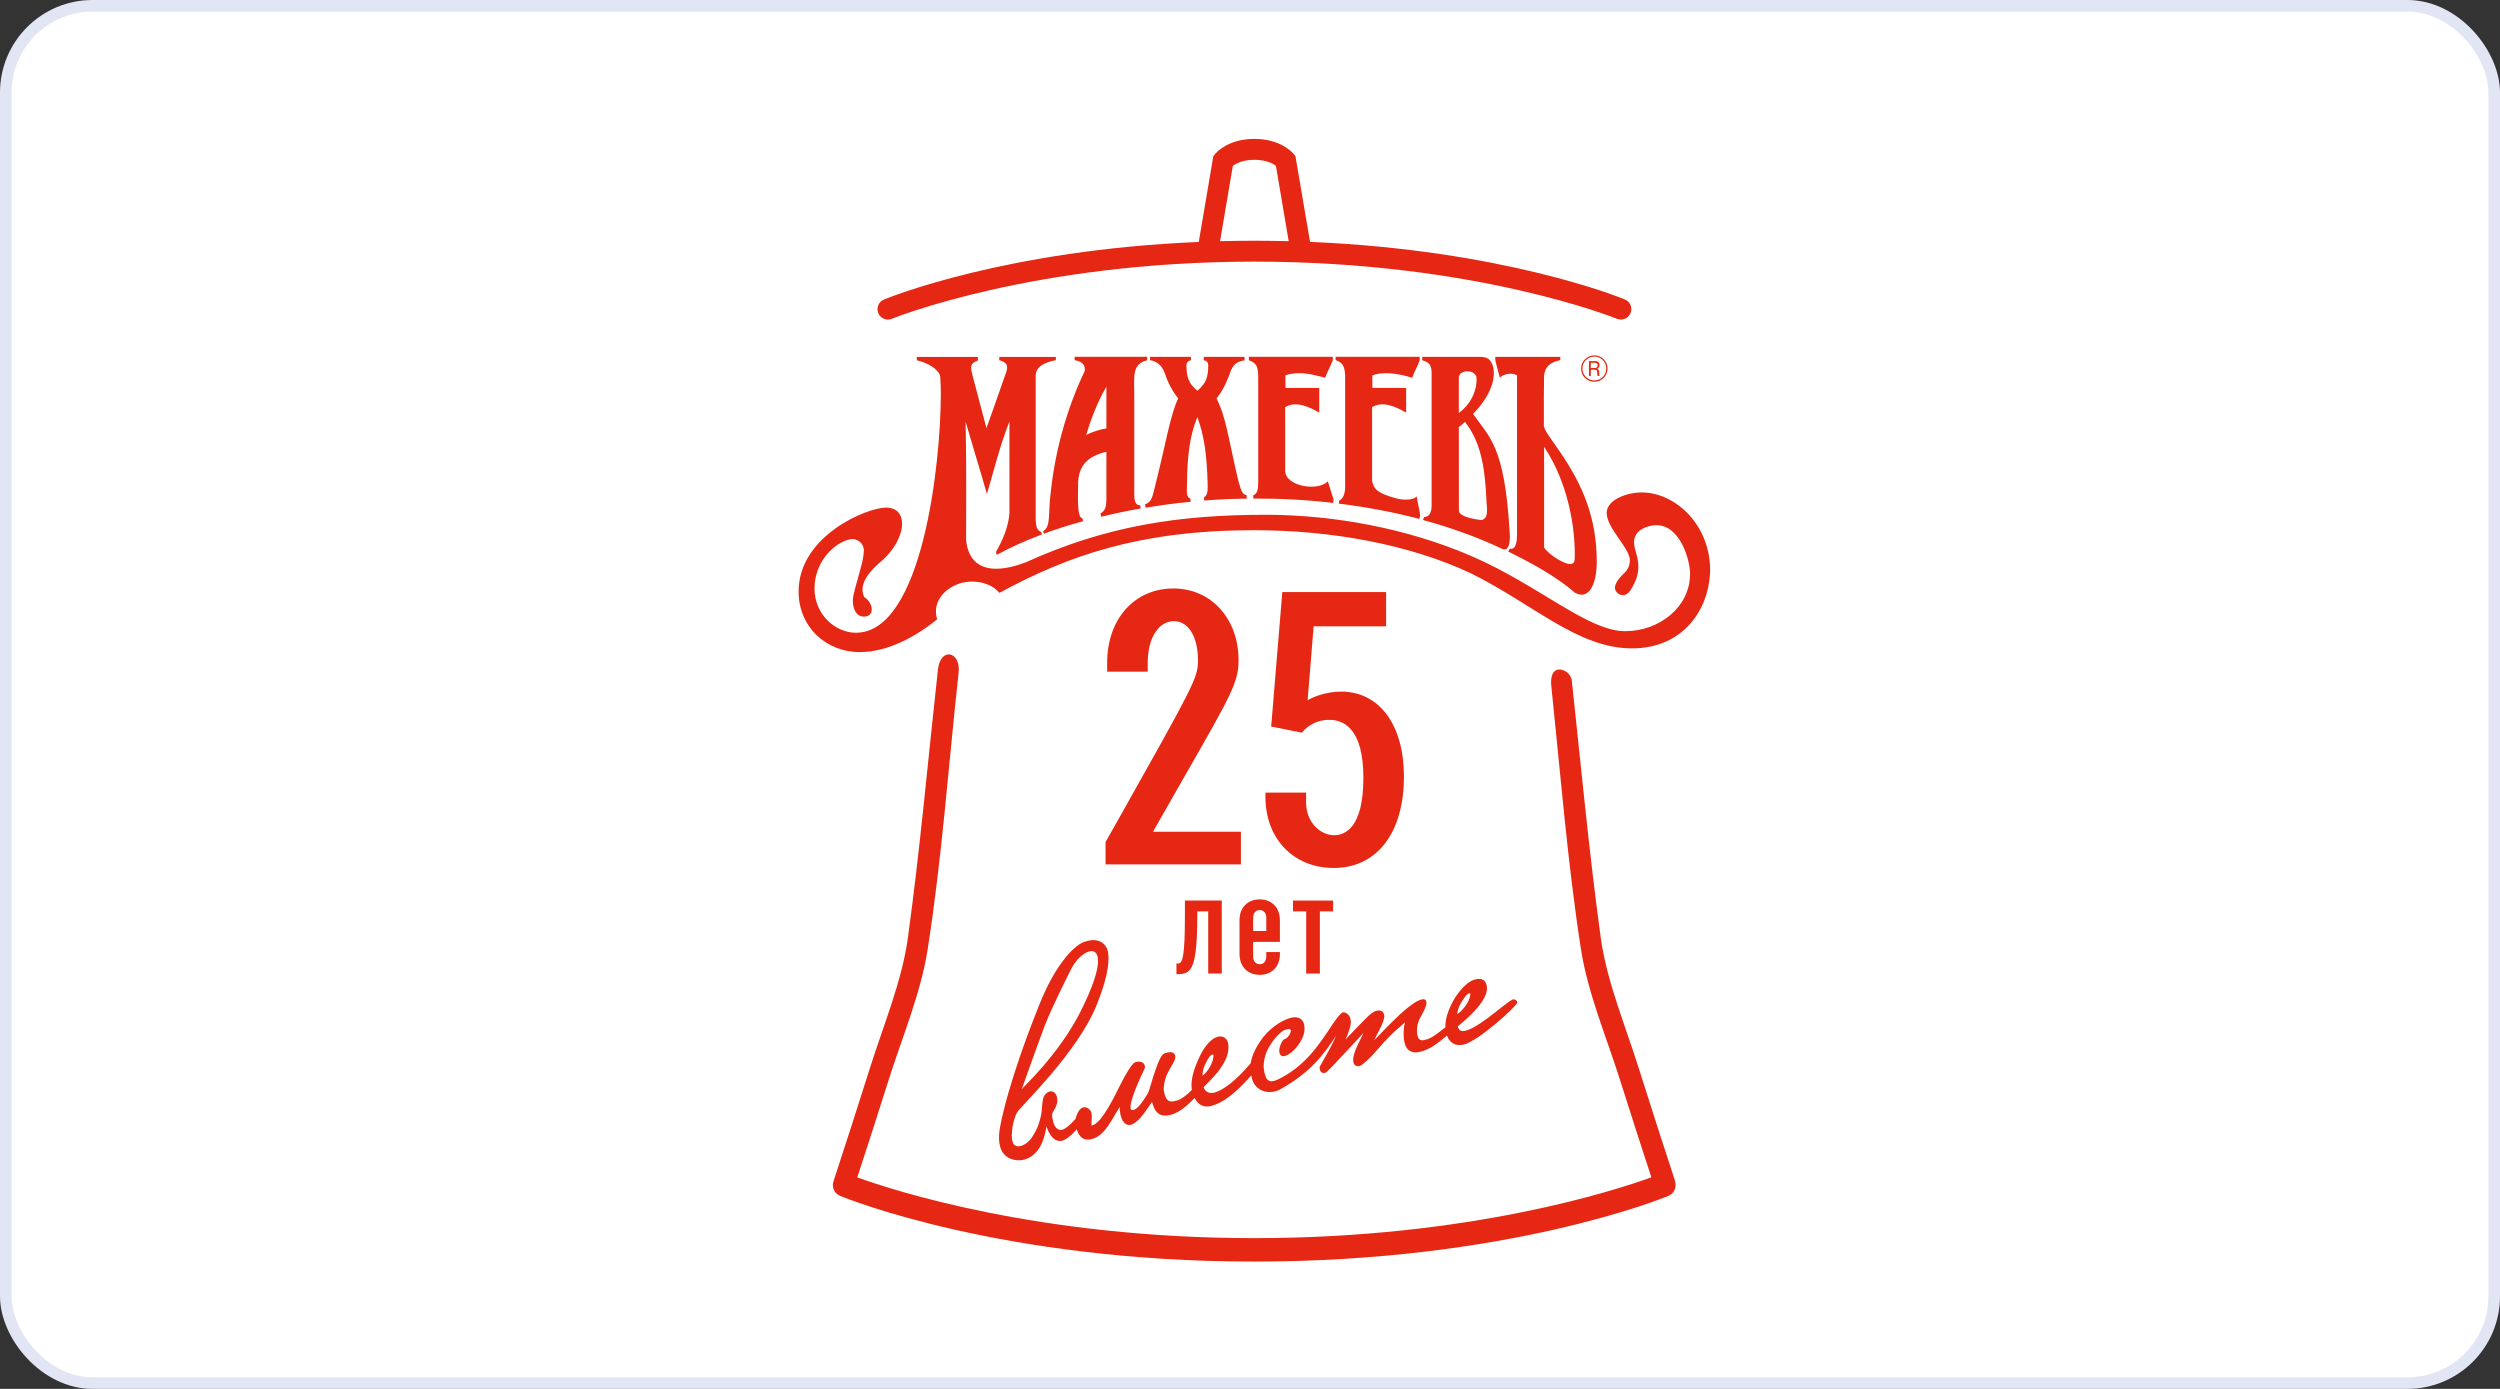
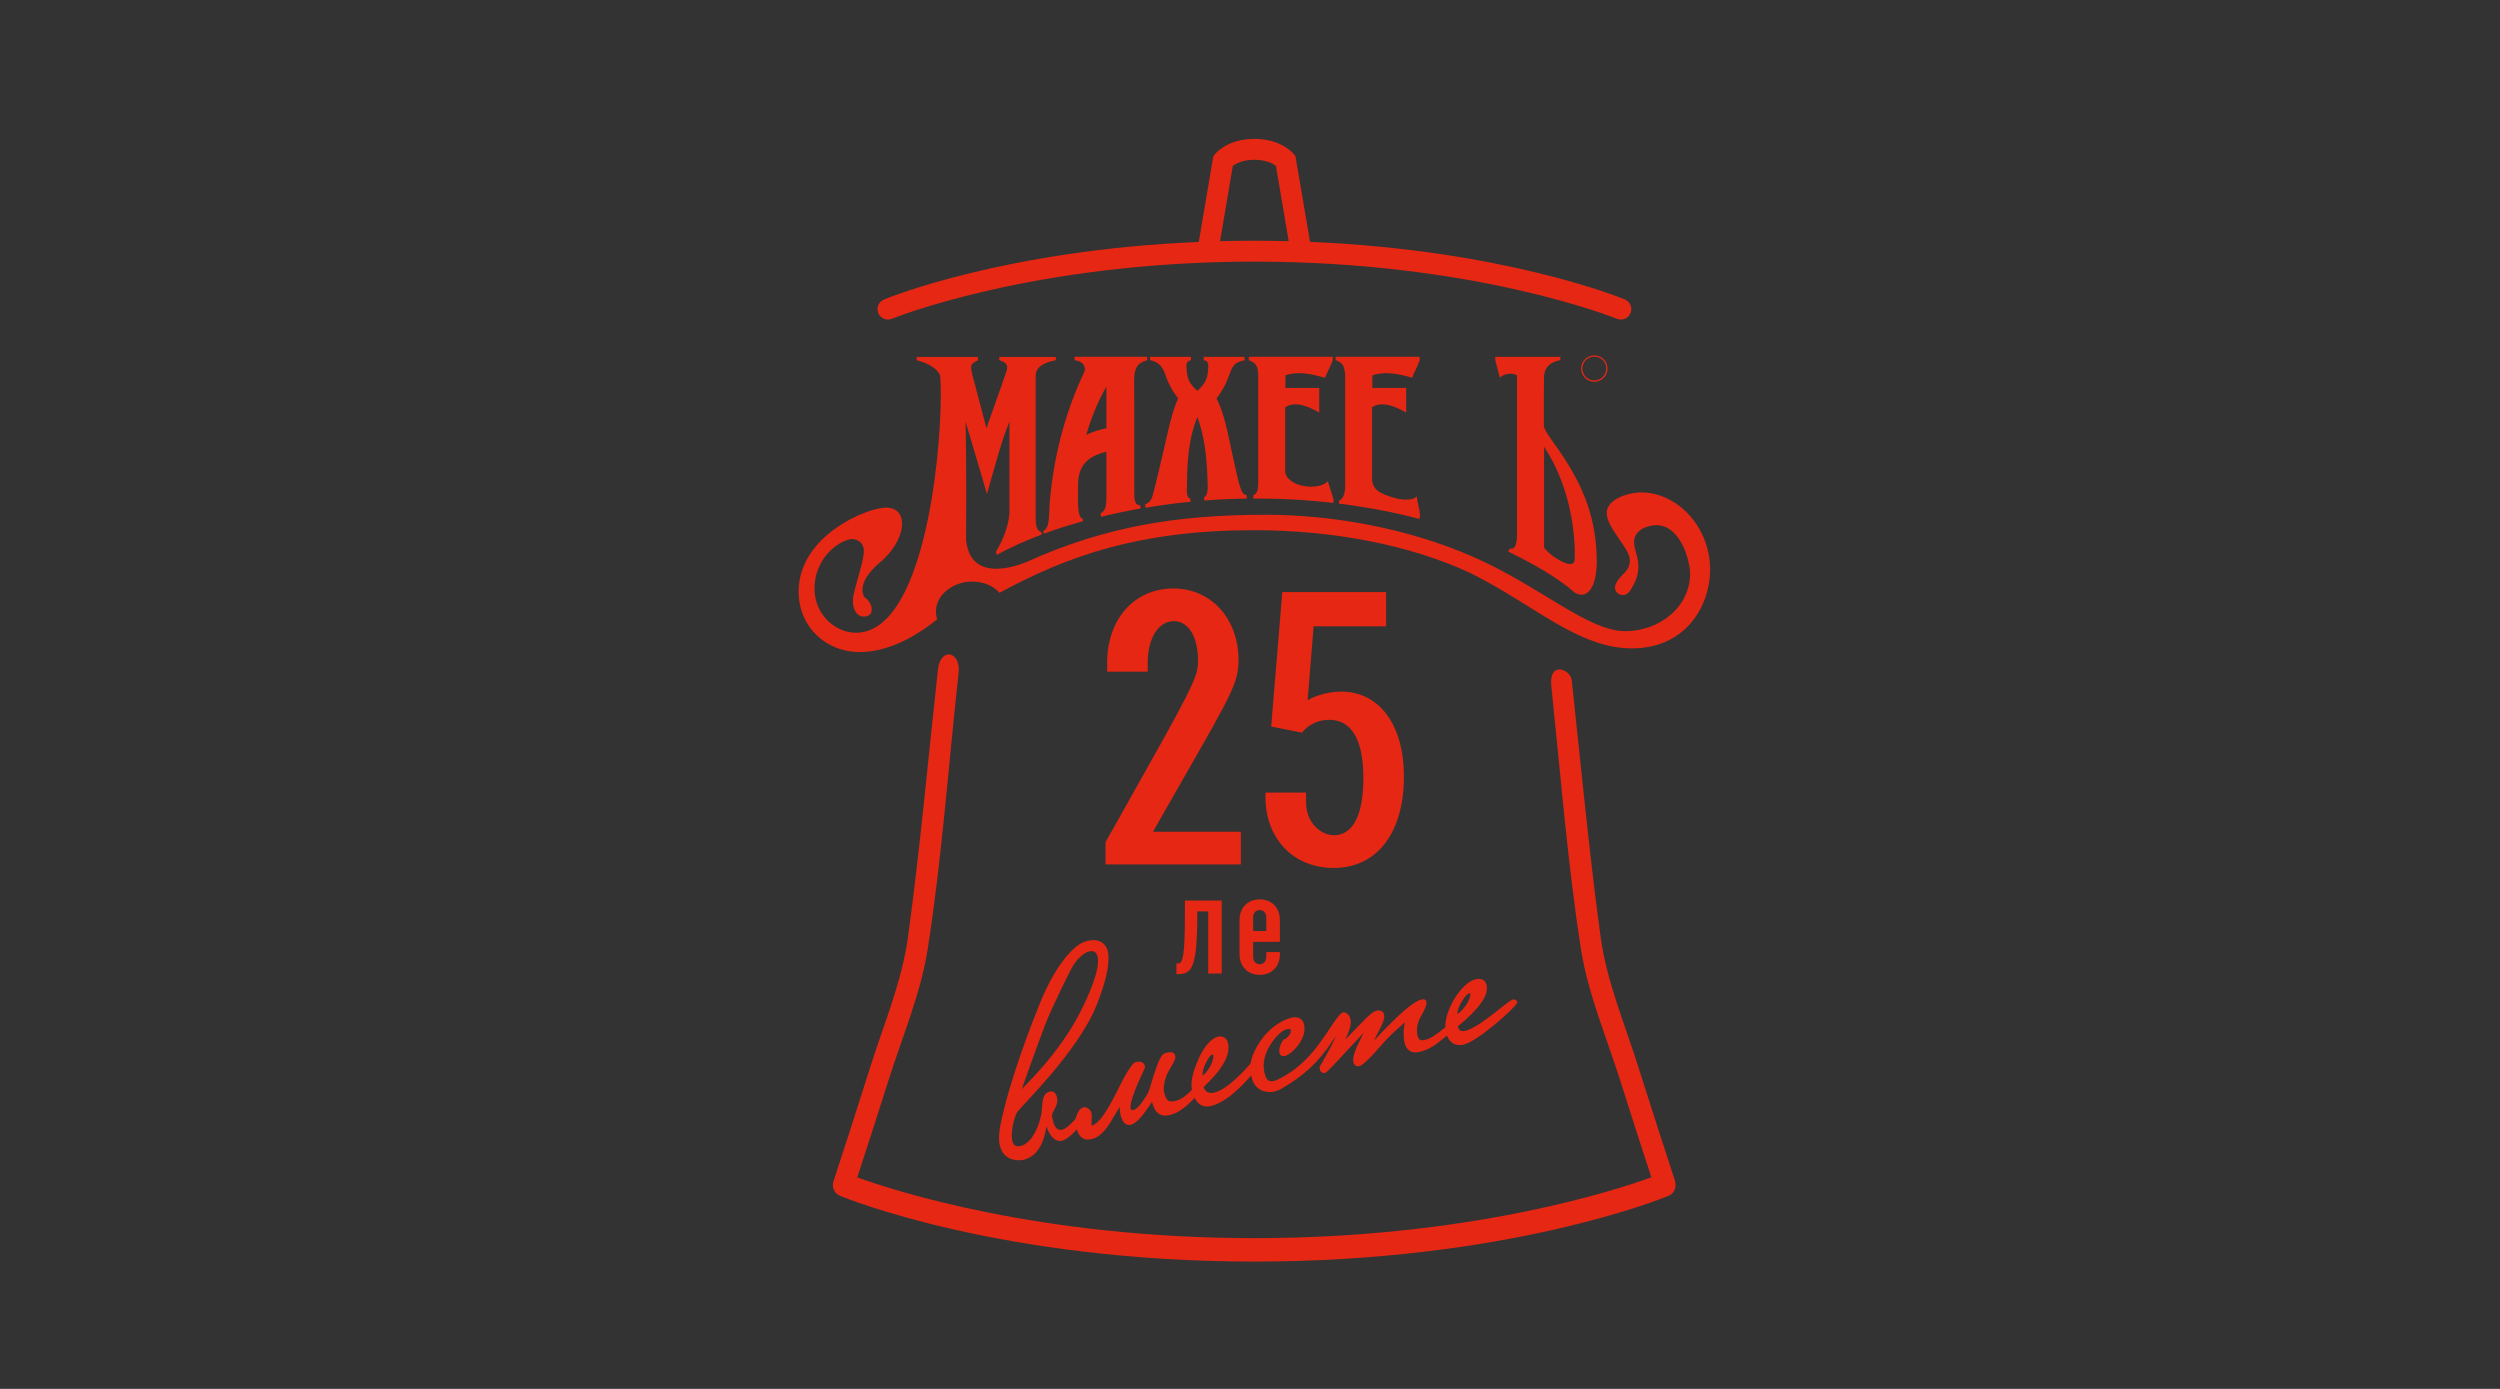
<svg xmlns="http://www.w3.org/2000/svg" width="216" height="120" viewBox="0 0 216 120" fill="none">
  <rect x="0" y="0" width="216" height="120" fill="#333333" stroke="none" />
  <g clip-path="url(#clip0_257_3510)">
-     <rect x="0.5" y="0.5" width="215" height="119" rx="7.5" fill="white" stroke="#E2E5F3" />
    <path d="M99.119 31.126V30.828C97.026 30.828 94.934 30.828 92.841 30.828L92.852 31.126C93.46 31.183 93.848 31.588 93.702 32.099C93.027 33.489 91.3 37.421 90.771 42.658C90.54 44.425 90.822 45.494 90.124 45.899L90.192 46.112C91.3 45.696 92.43 45.342 93.578 45.032L93.522 44.779C93.038 44.751 93.145 42.889 93.145 42.051C93.128 41.162 93.263 39.941 94.726 39.311C94.968 39.205 95.254 39.109 95.592 39.041V42.945C95.592 43.795 95.508 44.121 95.08 44.363L95.136 44.65C96.245 44.38 97.375 44.138 98.551 43.935L98.512 43.654C98.05 43.666 97.988 43.182 98 42.495C98 39.795 98 37.078 98 34.367C98.022 32.589 97.724 31.464 99.119 31.126ZM95.592 37.016C95.125 37.072 94.304 37.331 93.848 37.584C94.242 36.229 94.855 34.659 95.592 33.41C95.592 34.625 95.592 35.818 95.592 37.016Z" fill="#E52713" />
    <path d="M115.713 43.232L115.674 43.514C118.144 43.823 120.399 44.245 122.627 44.836L122.706 44.566C122.65 44.009 122.475 43.429 122.397 42.878C122.166 43.215 121.305 43.232 120.653 43.063C119.089 42.647 118.695 42.293 118.549 41.55C118.549 39.486 118.549 37.252 118.549 35.177C119.168 34.8 120.051 34.8 121.491 35.649C121.491 34.935 121.491 34.231 121.491 33.517H118.571V32.437C119.421 32.099 120.692 32.223 122.014 32.639C122.188 32.111 122.487 31.655 122.661 31.126V30.828C120.248 30.828 117.829 30.828 115.398 30.828V31.109C116.085 31.368 116.169 31.706 116.22 32.42V42.073C116.225 42.456 116.102 43.12 115.713 43.232Z" fill="#E52713" />
    <path d="M108.283 42.794V43.075C110.578 43.063 112.885 43.182 115.185 43.452L115.225 43.17L114.724 41.578C113.931 42.467 111.079 42.062 111.039 40.684C111.039 38.619 111.039 37.252 111.039 35.177C111.658 34.8 112.536 34.8 113.982 35.649C113.982 34.935 113.982 34.231 113.982 33.517H111.062V32.426C112.17 32.043 113.329 32.319 114.488 32.639C114.679 32.111 114.96 31.655 115.152 31.126V30.828C112.721 30.828 110.302 30.828 107.9 30.828V31.126C108.592 31.368 108.671 31.706 108.71 32.426V41.606C108.716 42.254 108.649 42.647 108.283 42.794Z" fill="#E52713" />
-     <path d="M123.044 44.662L122.948 44.932C125.277 45.557 127.668 46.412 129.845 47.447C130.509 47.661 130.481 46.423 130.425 45.838C129.991 38.48 128.653 37.765 127.274 35.763C129.435 33.546 129.288 31.667 128.664 31.06C128.315 30.767 127.786 30.835 127.246 30.835C125.761 30.835 124.405 30.835 122.881 30.835V31.127C123.68 31.33 123.691 31.752 123.691 32.427C123.691 36.111 123.691 39.813 123.691 43.498C123.708 44.055 123.623 44.662 123.044 44.662ZM126.042 32.562C126.132 31.96 127.342 31.887 127.567 32.562C127.651 33.828 126.999 34.981 126.042 35.684C126.042 34.643 126.042 33.603 126.042 32.562ZM126.042 36.894C126.284 36.736 126.38 36.612 126.571 36.449C128.096 38.367 128.321 40.882 128.433 43.335C128.461 43.863 128.653 44.78 128.017 44.927C127.511 44.898 126.132 44.668 126.048 44.156C126.042 41.76 126.042 39.301 126.042 36.894Z" fill="#E52713" />
    <path d="M137.962 48.579C137.962 44.832 136.809 41.98 134.739 38.976C134.013 37.924 133.428 37.193 133.389 36.788C133.389 33.874 133.383 34.791 133.406 32.467C133.473 31.657 134.002 31.292 134.745 31.128C134.773 31.128 134.784 31.128 134.812 31.117C134.812 31.022 134.812 30.926 134.812 30.836C132.438 30.836 132.056 30.836 132.005 30.836C131.999 30.836 131.999 30.836 131.999 30.836C131.949 30.836 131.566 30.836 129.192 30.836C129.192 31.218 129.13 30.903 129.586 32.642C129.867 32.315 130.599 32.158 131.071 32.428V46.092C131.071 47.015 130.919 47.499 130.436 47.403L130.312 47.656C132.258 48.612 134.418 49.771 136.067 51.206C137.169 51.847 137.94 50.7 137.962 48.579ZM135.667 48.742C135.217 48.742 133.946 48.061 133.411 47.313C133.411 44.708 133.411 40.861 133.411 38.605C133.951 39.426 134.396 40.276 134.733 41.114C136.095 44.421 136.083 47.527 136.055 48.202C136.061 48.607 135.937 48.702 135.667 48.742Z" fill="#E52713" />
    <path d="M104.03 42.959L104.041 43.246C105.245 43.15 106.471 43.094 107.715 43.083V42.79C107.242 42.706 107.203 42.154 107.012 41.626C106.134 37.941 105.96 36.101 105.11 34.431C106.685 32.355 105.954 31.398 107.529 31.134V30.836C106.505 30.836 105.014 30.836 104.002 30.836V31.128C104.221 31.145 104.368 31.235 104.396 31.59C104.368 32.619 104.221 33.086 103.451 33.767C102.68 33.092 102.534 32.619 102.506 31.59C102.522 31.213 102.719 31.185 102.899 31.117V30.836C101.875 30.836 100.39 30.836 99.361 30.836V31.117C99.901 31.224 100.373 31.505 100.644 32.254C100.914 33.092 101.319 33.823 101.791 34.425C101.077 35.989 100.807 38.02 99.738 42.244C99.552 42.908 99.552 43.325 98.928 43.583L98.984 43.87C100.238 43.656 101.538 43.476 102.871 43.353L102.843 43.071C102.449 42.953 102.556 42.318 102.556 41.896C102.573 39.37 102.787 37.693 103.451 36.023C104.047 37.671 104.272 39.302 104.339 41.749C104.345 42.149 104.396 42.796 104.03 42.959Z" fill="#E52713" />
    <path d="M141.827 42.546C140.629 42.546 138.818 43.148 138.818 44.319C138.818 45.635 140.82 47.351 140.82 48.403C140.82 48.948 140.556 49.314 140.325 49.522C139.993 49.843 139.532 50.343 139.532 50.782C139.532 51.125 139.87 51.418 140.207 51.418C140.421 51.418 140.702 51.311 140.922 50.911C141.405 50.147 141.557 49.511 141.557 48.965C141.557 48.093 141.18 47.446 141.18 46.839C141.18 45.798 142.339 45.376 143.11 45.376C145.231 45.376 146.024 48.515 146.024 49.561C146.024 52.464 143.363 54.534 140.41 54.534C137.198 54.534 132.995 50.602 127.241 48.093C121.615 45.635 115.14 44.476 109.374 44.476C101.74 44.476 95.479 45.477 88.644 48.577C87.817 48.898 86.9 49.139 86.068 49.139C84.763 49.139 83.666 48.532 83.469 46.659C83.474 45.567 83.48 44.139 83.48 42.648C83.48 40.426 83.469 38.052 83.429 36.437C83.823 37.815 84.886 41.298 85.269 42.687C85.888 40.594 86.388 38.502 87.215 36.42V44.347C87.12 45.669 86.512 46.884 86.051 47.682L86.118 47.941C87.294 47.294 88.605 46.715 90.022 46.175L89.955 45.956C89.674 45.849 89.482 45.685 89.482 44.662C89.482 43.188 89.482 33.911 89.482 32.443C89.51 31.661 90.253 31.307 91.226 31.121V30.84C89.51 30.84 88.065 30.84 86.338 30.84V31.121C86.85 31.267 87.018 31.464 87.018 31.745C87.018 31.937 86.94 32.162 86.838 32.432C86.315 33.945 85.769 35.47 85.23 36.994C84.825 35.481 84.436 33.968 84.031 32.46C83.947 32.156 83.907 31.937 83.907 31.774C83.907 31.43 84.093 31.318 84.493 31.138V30.84H79.21V31.127C79.919 31.296 80.707 31.655 81.089 32.19C81.179 32.314 81.23 32.454 81.241 32.606C81.269 32.994 81.286 33.495 81.286 34.091C81.286 39.947 79.716 54.669 73.95 54.669C72.184 54.669 70.373 53.105 70.373 50.85C70.373 48.47 72.133 46.872 73.433 46.597C74.04 46.467 74.637 46.929 74.637 47.547C74.637 48.464 74.097 49.848 73.737 51.44C73.703 51.603 73.686 51.772 73.686 51.941C73.686 52.627 74.012 53.274 74.626 53.274C75.036 53.274 75.317 53.077 75.317 52.655C75.317 52.295 75.098 51.857 74.676 51.587C74.569 51.378 74.519 51.165 74.519 50.94C74.519 50.265 74.986 49.511 75.919 48.684C77.247 47.621 77.939 46.254 77.939 45.247C77.939 44.437 77.489 43.857 76.555 43.857C74.89 43.857 69 46.299 69 51.108C69 54.169 71.363 56.34 74.288 56.34C76.679 56.34 79.103 55.029 80.965 53.511C80.898 53.28 80.864 53.055 80.864 52.835C80.864 51.328 82.439 50.248 83.953 50.248C84.841 50.248 85.747 50.518 86.355 51.221C92.284 48.003 98.5 45.809 108.356 45.809C115.044 45.809 121.75 47.036 127.066 49.522C132.551 52.245 136.331 56.02 141.006 56.02C145.484 56.02 147.734 52.577 147.757 49.173C147.7 45.275 144.724 42.546 141.827 42.546Z" fill="#E52713" />
-     <path d="M138.198 32.458C138.187 32.436 138.176 32.413 138.176 32.385C138.17 32.363 138.17 32.318 138.17 32.261V32.239V32.211C138.17 32.177 138.165 32.138 138.165 32.104C138.159 32.064 138.153 32.031 138.142 32.003C138.125 31.941 138.08 31.896 137.996 31.862C138.052 31.845 138.103 31.811 138.142 31.749C138.182 31.693 138.198 31.626 138.198 31.541C138.198 31.44 138.176 31.361 138.131 31.316C138.086 31.266 138.035 31.238 137.985 31.221C137.917 31.198 137.883 31.204 137.81 31.204H137.287V32.486H137.445V31.941H137.782C137.889 31.941 137.951 31.969 137.973 32.031C137.99 32.093 138.002 32.16 138.002 32.233V32.25V32.261L138.013 32.391C138.018 32.419 138.024 32.447 138.035 32.469L138.041 32.481L138.047 32.486H138.21L138.198 32.475V32.458ZM137.951 31.755C137.917 31.783 137.867 31.794 137.799 31.794H137.445V31.344H137.777C137.855 31.344 137.923 31.361 137.968 31.389C138.013 31.423 138.035 31.479 138.035 31.558V31.603L138.024 31.654C138.007 31.693 137.985 31.727 137.951 31.755Z" fill="#E52713" />
    <path d="M138.891 31.845C138.891 31.215 138.379 30.703 137.749 30.703C137.119 30.703 136.607 31.215 136.607 31.845C136.607 32.475 137.119 32.987 137.749 32.987C138.379 32.987 138.891 32.475 138.891 31.845ZM137.749 32.869C137.181 32.869 136.72 32.408 136.72 31.84C136.72 31.271 137.181 30.81 137.749 30.81C138.318 30.81 138.779 31.271 138.779 31.84C138.779 32.408 138.318 32.869 137.749 32.869Z" fill="#E52713" />
    <path d="M95.519 72.755V74.684H107.214V71.861H99.62L99.766 71.602C100.767 69.847 101.628 68.333 102.376 67.028C106.393 60.013 107.011 58.933 107.011 57.049C107.011 53.454 104.643 50.844 101.386 50.844C98.016 50.844 95.659 53.482 95.659 57.251V58.033H99.164V57.251C99.164 55.142 100.092 53.668 101.42 53.668C102.685 53.668 103.507 55.007 103.507 57.082C103.507 58.562 103.113 59.265 96.492 71.034L95.519 72.755Z" fill="#E52713" />
    <path d="M109.335 68.484V68.856C109.335 72.467 111.76 74.993 115.23 74.993C118.971 74.993 121.3 71.961 121.3 67.084C121.3 62.628 119.174 59.754 115.877 59.754C114.409 59.754 113.273 60.339 113.262 60.35L112.98 60.496L113.498 54.117H119.759V51.152H110.792L109.83 62.775L112.496 63.303C112.716 63.011 113.453 62.195 114.859 62.195C116.198 62.195 117.796 63.067 117.796 67.213C117.796 71.522 116.209 72.163 115.27 72.163C114.105 72.163 112.845 71.078 112.845 69.328V68.479H109.335V68.484Z" fill="#E52713" />
    <path d="M105.56 84.115V77.809H102.376V79.063C102.376 82.618 102.185 83.243 101.791 83.243H101.645V84.165H101.791C102.938 84.165 103.445 83.682 103.445 79.063V78.742H104.39V84.115H105.56Z" fill="#E52713" />
    <path d="M107.096 79.49V82.438C107.096 83.507 107.799 84.227 108.845 84.227C109.886 84.227 110.583 83.507 110.583 82.438V82.258H109.408V82.624C109.408 83.04 109.188 83.31 108.845 83.31C108.491 83.31 108.271 83.046 108.271 82.624V81.38H110.583V79.496C110.583 78.427 109.886 77.707 108.845 77.707C107.799 77.701 107.096 78.421 107.096 79.49ZM109.408 79.305V80.441H108.271V79.305C108.271 78.883 108.485 78.63 108.845 78.63C109.194 78.635 109.408 78.894 109.408 79.305Z" fill="#E52713" />
-     <path d="M114.037 84.115V78.742H115.179V77.809H111.714V78.742H112.856V84.115H114.037Z" fill="#E52713" />
    <path d="M144.725 102.035C143.662 98.778 142.604 95.521 141.575 92.253C140.433 88.619 138.829 84.81 138.306 81.035C137.333 73.947 136.568 65.914 135.803 58.792C135.752 58.455 135.578 58.224 135.37 58.072C134.897 57.724 133.941 57.577 134.02 59.13C134.785 66.466 135.46 74.774 136.602 82.054C137.198 85.845 138.841 89.721 139.994 93.383C140.871 96.168 141.771 98.947 142.677 101.72C139.639 102.823 126.993 106.975 108.373 106.975C89.758 106.975 77.112 102.829 74.069 101.726C74.975 98.953 75.875 96.174 76.752 93.389C77.906 89.727 79.548 85.856 80.144 82.059C81.382 74.161 81.95 66.094 82.822 58.145C83.03 56.25 81.253 55.89 81.039 57.836C80.189 65.566 79.498 73.334 78.44 81.035C77.922 84.81 76.314 88.619 75.171 92.253C74.142 95.521 73.09 98.784 72.021 102.041C72.021 102.041 72.021 102.041 72.021 102.047C71.836 102.553 72.078 103.115 72.584 103.324C73.146 103.554 86.563 109 108.367 109C130.172 109 143.588 103.56 144.151 103.324C144.652 103.115 144.894 102.559 144.714 102.052C144.725 102.041 144.725 102.041 144.725 102.035Z" fill="#E52713" />
    <path d="M76.718 27.611C76.831 27.611 76.949 27.588 77.061 27.543C77.179 27.492 89.263 22.604 108.378 22.604C127.494 22.604 139.577 27.492 139.695 27.543C139.808 27.588 139.926 27.611 140.038 27.611C140.393 27.611 140.73 27.402 140.877 27.054C141.068 26.593 140.848 26.064 140.387 25.872C139.926 25.681 129.839 21.597 113.188 20.899L111.928 13.496L111.782 13.311C111.675 13.181 110.651 12 108.378 12C106.106 12 105.082 13.181 104.975 13.316L104.829 13.502L103.574 20.905C86.928 21.597 76.836 25.687 76.375 25.878C75.914 26.069 75.694 26.598 75.885 27.059C76.026 27.397 76.364 27.611 76.718 27.611ZM106.516 14.335C106.769 14.138 107.36 13.806 108.378 13.806C109.408 13.806 109.993 14.143 110.24 14.329L111.343 20.838C110.375 20.815 109.391 20.798 108.378 20.798C107.366 20.798 106.381 20.815 105.414 20.838L106.516 14.335Z" fill="#E52713" />
    <path d="M93.667 81.383C92.632 81.748 91.035 83.684 89.814 86.766C89.021 88.73 88.284 90.727 87.631 92.763C87.299 93.798 86.996 94.839 86.731 95.902C86.607 96.397 86.489 96.903 86.399 97.41C85.859 100.537 88.121 100.301 88.486 100.194C89.713 99.857 90.219 98.625 90.416 97.32C90.562 97.792 90.804 98.197 91.08 98.405C91.299 98.574 91.547 98.625 91.788 98.552C92.137 98.445 92.548 98.124 93.037 97.573C93.133 97.922 93.29 98.169 93.499 98.315C93.735 98.479 94.027 98.507 94.382 98.4C95.287 98.13 95.777 97.28 96.525 95.992C96.593 95.874 96.666 95.75 96.739 95.626C96.739 95.829 96.75 96.048 96.795 96.245C96.885 96.673 97.037 96.96 97.245 97.1C97.386 97.202 97.549 97.224 97.723 97.173C98.292 97.01 98.843 96.212 99.327 95.508C99.4 95.407 99.467 95.306 99.535 95.204C99.659 95.694 99.839 96.02 100.086 96.206C100.356 96.408 100.711 96.442 101.194 96.307C101.807 96.138 102.483 95.649 103.214 94.856C103.506 95.463 104.024 95.722 104.654 95.553C105.672 95.283 106.719 94.49 108.114 92.915C108.119 92.938 108.119 92.96 108.125 92.983C108.215 93.511 108.479 93.916 108.89 94.147C109.391 94.434 110.066 94.423 110.611 94.119C113.289 92.628 114.42 91.03 115.438 89.483C115.292 89.844 115.067 90.282 114.847 90.698C114.442 91.447 114.009 92.184 114.009 92.184C114.015 92.24 114.026 92.302 114.032 92.358C114.048 92.487 114.099 92.583 114.172 92.645C114.257 92.707 114.364 92.724 114.515 92.69C114.656 92.634 115.241 92.02 117.458 89.624C117.576 89.495 117.699 89.365 117.818 89.23C117.632 89.607 117.446 89.99 117.261 90.372C116.979 91.025 116.884 91.407 116.917 91.683C116.94 91.846 116.996 91.97 117.092 92.043C117.188 92.122 117.317 92.144 117.469 92.105C117.638 92.066 117.902 91.835 118.464 91.284C118.639 91.104 118.836 90.884 119.05 90.637C119.55 90.069 120.18 89.354 120.906 88.763C120.94 88.73 120.973 88.696 121.013 88.668C121.125 88.561 121.266 88.431 121.39 88.325C121.272 88.808 121.243 89.292 121.3 89.793C121.35 90.232 121.491 90.547 121.716 90.732C121.941 90.918 122.25 90.974 122.627 90.89C123.482 90.704 124.084 90.254 125.018 89.472C125.254 90.114 125.761 90.4 126.425 90.26C127.657 90.012 130.964 87.019 131.082 86.643C131.133 86.485 130.936 86.367 130.807 86.339C130.464 86.254 128.129 88.578 126.723 89.028C126.256 89.18 126.042 89.039 125.952 88.679C125.969 88.662 125.991 88.651 126.014 88.628C127.825 87.138 128.624 85.99 128.45 85.146C128.377 84.792 128.129 84.415 127.375 84.645C126.824 84.814 126.155 85.472 125.614 86.367C125.091 87.312 124.855 88.094 124.883 88.758C123.764 89.652 123.494 89.765 123.038 89.866C122.875 89.9 122.74 89.883 122.644 89.804C122.532 89.714 122.464 89.534 122.436 89.275C122.408 88.994 122.408 88.437 122.768 87.813C123.302 86.885 123.291 86.609 123.201 86.457C123.106 86.288 122.903 86.333 122.824 86.356C122.385 86.446 121.688 87.008 121.311 87.329C120.844 87.717 119.91 88.64 118.718 89.894C118.83 89.652 118.976 89.376 119.145 89.05C119.488 88.392 119.629 87.987 119.601 87.751C119.584 87.593 119.522 87.475 119.426 87.396C119.308 87.301 119.145 87.278 118.931 87.329C118.695 87.379 118.397 87.599 117.975 88.026C117.396 88.617 116.816 89.213 116.254 89.81C116.569 89.09 116.754 88.533 116.704 88.161C116.636 87.672 116.316 87.441 116.012 87.469C116.001 87.469 115.989 87.469 115.972 87.475C115.961 87.481 115.95 87.492 115.944 87.503C115.601 87.784 115.264 88.291 114.842 88.938C113.925 90.31 112.676 92.195 110.392 93.275C110.038 93.444 109.779 93.466 109.593 93.348C109.391 93.219 109.261 92.898 109.194 92.347C109.132 91.874 109.261 91.087 109.683 90.389C110.139 89.635 110.735 89.039 111.129 88.943C111.36 88.887 111.45 88.91 111.483 88.932C111.489 88.938 111.511 88.955 111.523 89.022C111.562 89.27 111.23 89.72 111.016 89.77C110.808 89.821 110.634 90.22 110.572 90.479C110.493 90.783 110.521 91.025 110.639 91.154C110.746 91.272 110.909 91.289 111.118 91.205C111.765 90.946 112.62 89.922 112.704 89.045C112.743 88.628 112.659 88.302 112.451 88.1C112.293 87.948 111.99 87.796 111.433 87.965C110.668 88.195 109.587 88.898 108.896 89.95C108.446 90.597 108.147 91.284 108.052 91.88C106.854 93.281 105.723 94.192 104.946 94.394C104.766 94.439 104.176 94.541 103.996 93.927C104.063 93.86 104.131 93.787 104.204 93.714C104.66 93.252 105.222 92.679 105.453 92.285C105.97 91.565 106.178 90.957 106.133 90.316C106.105 89.911 105.903 89.63 105.582 89.562C105.008 89.438 104.131 90.057 103.461 91.711C103.034 92.69 102.871 93.489 102.978 94.169C102.488 94.67 102.044 94.985 101.684 95.086C101.346 95.176 101.099 95.21 100.924 95.081C100.761 94.963 100.643 94.698 100.559 94.271C100.502 93.984 100.62 93.179 100.936 92.606C101.031 92.414 101.132 92.251 101.222 92.105C101.453 91.717 101.622 91.436 101.515 91.143C101.38 90.788 100.902 90.929 100.694 90.985C100.682 90.991 100.671 90.991 100.654 90.997C100.502 91.036 100.255 91.222 99.889 92.296C99.715 92.757 99.585 93.196 99.473 93.584C99.349 94.006 99.242 94.372 99.135 94.529C98.775 95.109 98.28 95.897 97.853 95.913C97.751 95.913 97.729 95.874 97.718 95.857C97.594 95.638 97.69 94.878 98.809 92.504C98.854 92.409 98.888 92.33 98.91 92.29C98.916 92.274 98.922 92.257 98.922 92.24C98.939 92.054 98.865 91.902 98.719 91.812C98.483 91.666 98.089 91.722 97.926 91.88C97.695 92.116 97.245 92.802 96.761 93.793C95.231 96.971 94.641 97.14 94.32 97.258C94.297 97.213 94.309 97.005 94.314 96.87C94.331 96.628 94.348 96.358 94.292 96.11C94.258 95.964 94.022 95.688 93.735 95.666C93.504 95.649 93.15 95.812 92.925 96.673C92.407 97.263 92.013 97.539 91.822 97.595C91.648 97.646 91.49 97.629 91.361 97.539C91.125 97.376 91.029 97.055 91.007 96.96C90.945 96.695 90.872 96.38 90.905 96.251C90.928 96.166 90.99 96.054 91.057 95.936C91.22 95.655 91.417 95.3 91.338 94.867C91.282 94.552 91.142 94.411 91.04 94.35C90.883 94.259 90.686 94.276 90.483 94.4C90.106 94.625 90.073 95.115 90.028 95.688C90.016 95.829 90.005 95.981 89.994 96.11C89.808 97.14 89.533 97.713 89.133 98.31C88.886 98.681 88.25 99.182 87.783 99.007C87.356 98.844 87.406 98.09 87.44 97.697C87.485 97.185 87.642 96.532 87.879 96.105C88.121 95.671 93.111 90.918 94.736 86.868C95.49 85 95.906 83.391 95.738 82.317C95.71 81.906 95.237 80.826 93.667 81.383ZM126.261 86.598C126.261 86.598 126.261 86.592 126.267 86.592C126.621 85.973 126.835 85.849 126.931 85.827C126.953 85.821 126.97 85.821 126.987 85.821C127.026 85.821 127.038 85.827 127.038 85.832C127.066 86.159 126.796 86.811 126.222 87.368C126.143 87.453 126.014 87.548 125.907 87.616C125.929 87.323 126.048 86.935 126.261 86.598ZM104.148 91.914C104.148 91.914 104.148 91.908 104.153 91.908C104.446 91.278 104.637 91.143 104.727 91.12C104.761 91.109 104.789 91.109 104.806 91.109C104.823 91.109 104.828 91.115 104.828 91.115C104.89 91.441 104.682 92.099 104.176 92.684C104.108 92.769 103.99 92.87 103.9 92.938C103.889 92.645 103.968 92.257 104.148 91.914ZM93.33 87.453C91.445 91.171 88.318 93.995 88.278 94.113C88.278 94.113 89.358 91.042 90.281 88.578C90.888 87.008 92.492 83.824 92.599 83.627C93.729 81.529 96.654 80.888 93.33 87.453Z" fill="#E52713" />
  </g>
  <defs>
    <clipPath id="clip0_257_3510">
      <rect width="216" height="120" fill="white" />
    </clipPath>
  </defs>
</svg>